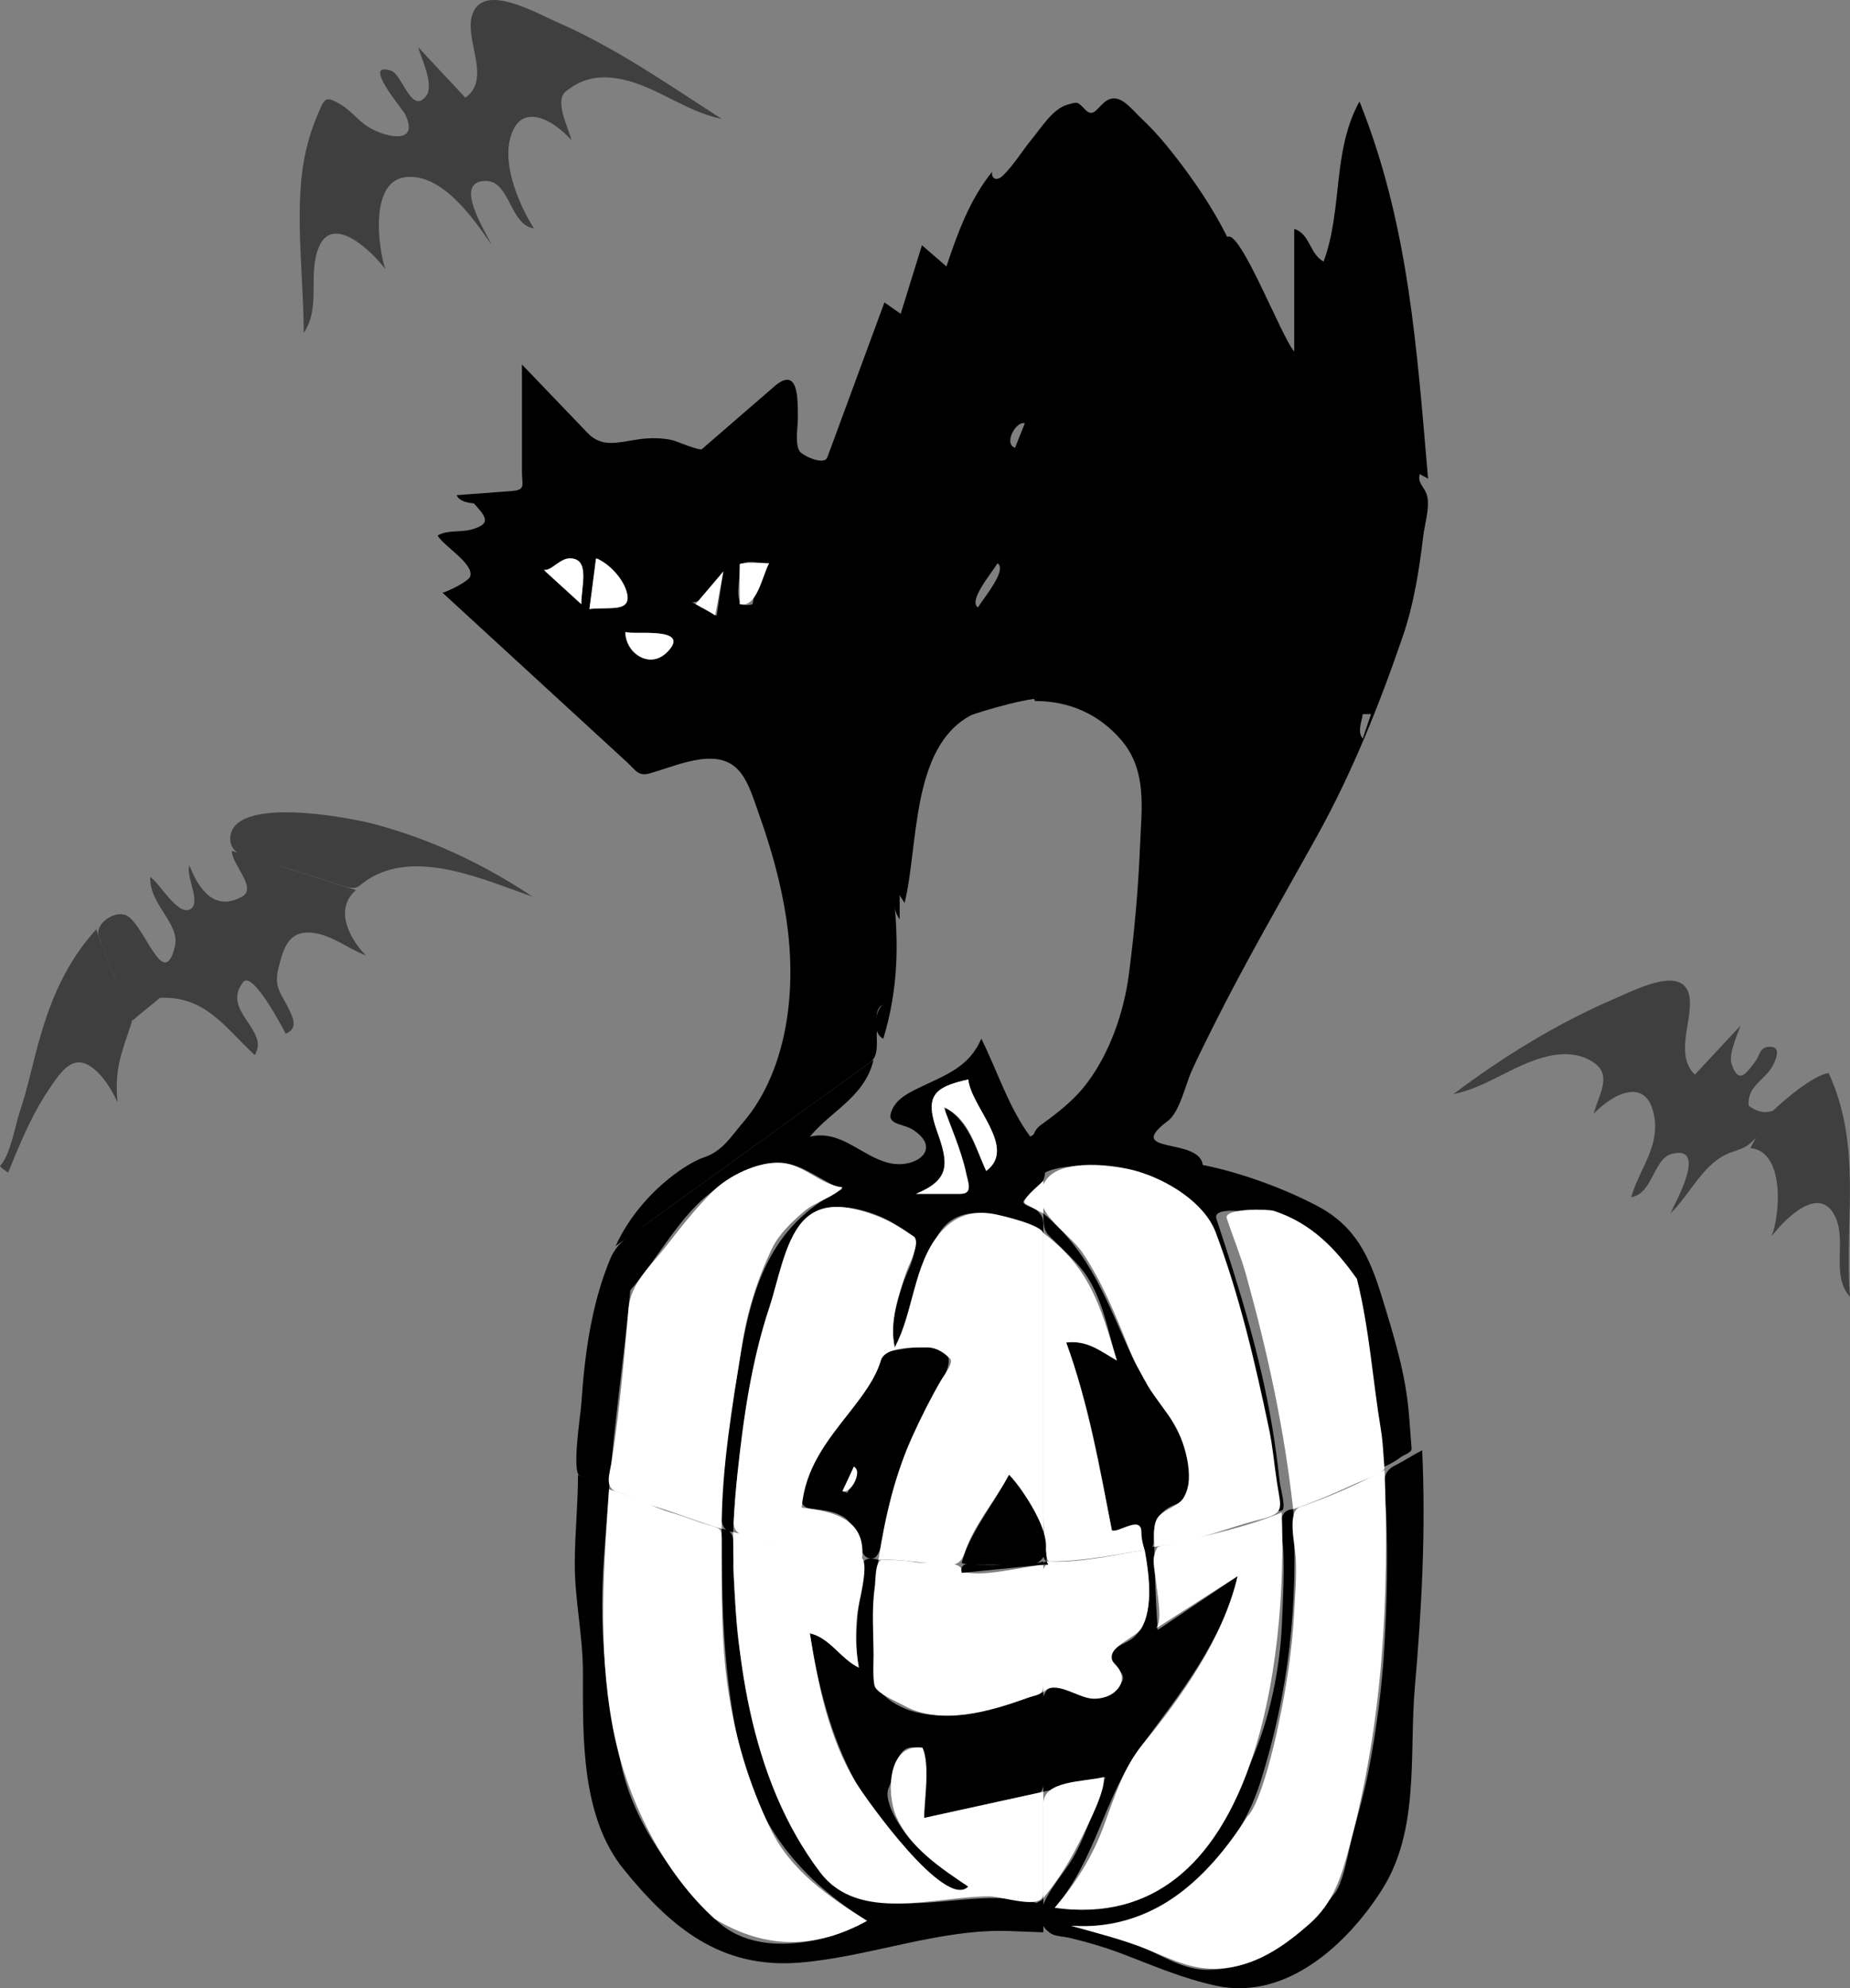
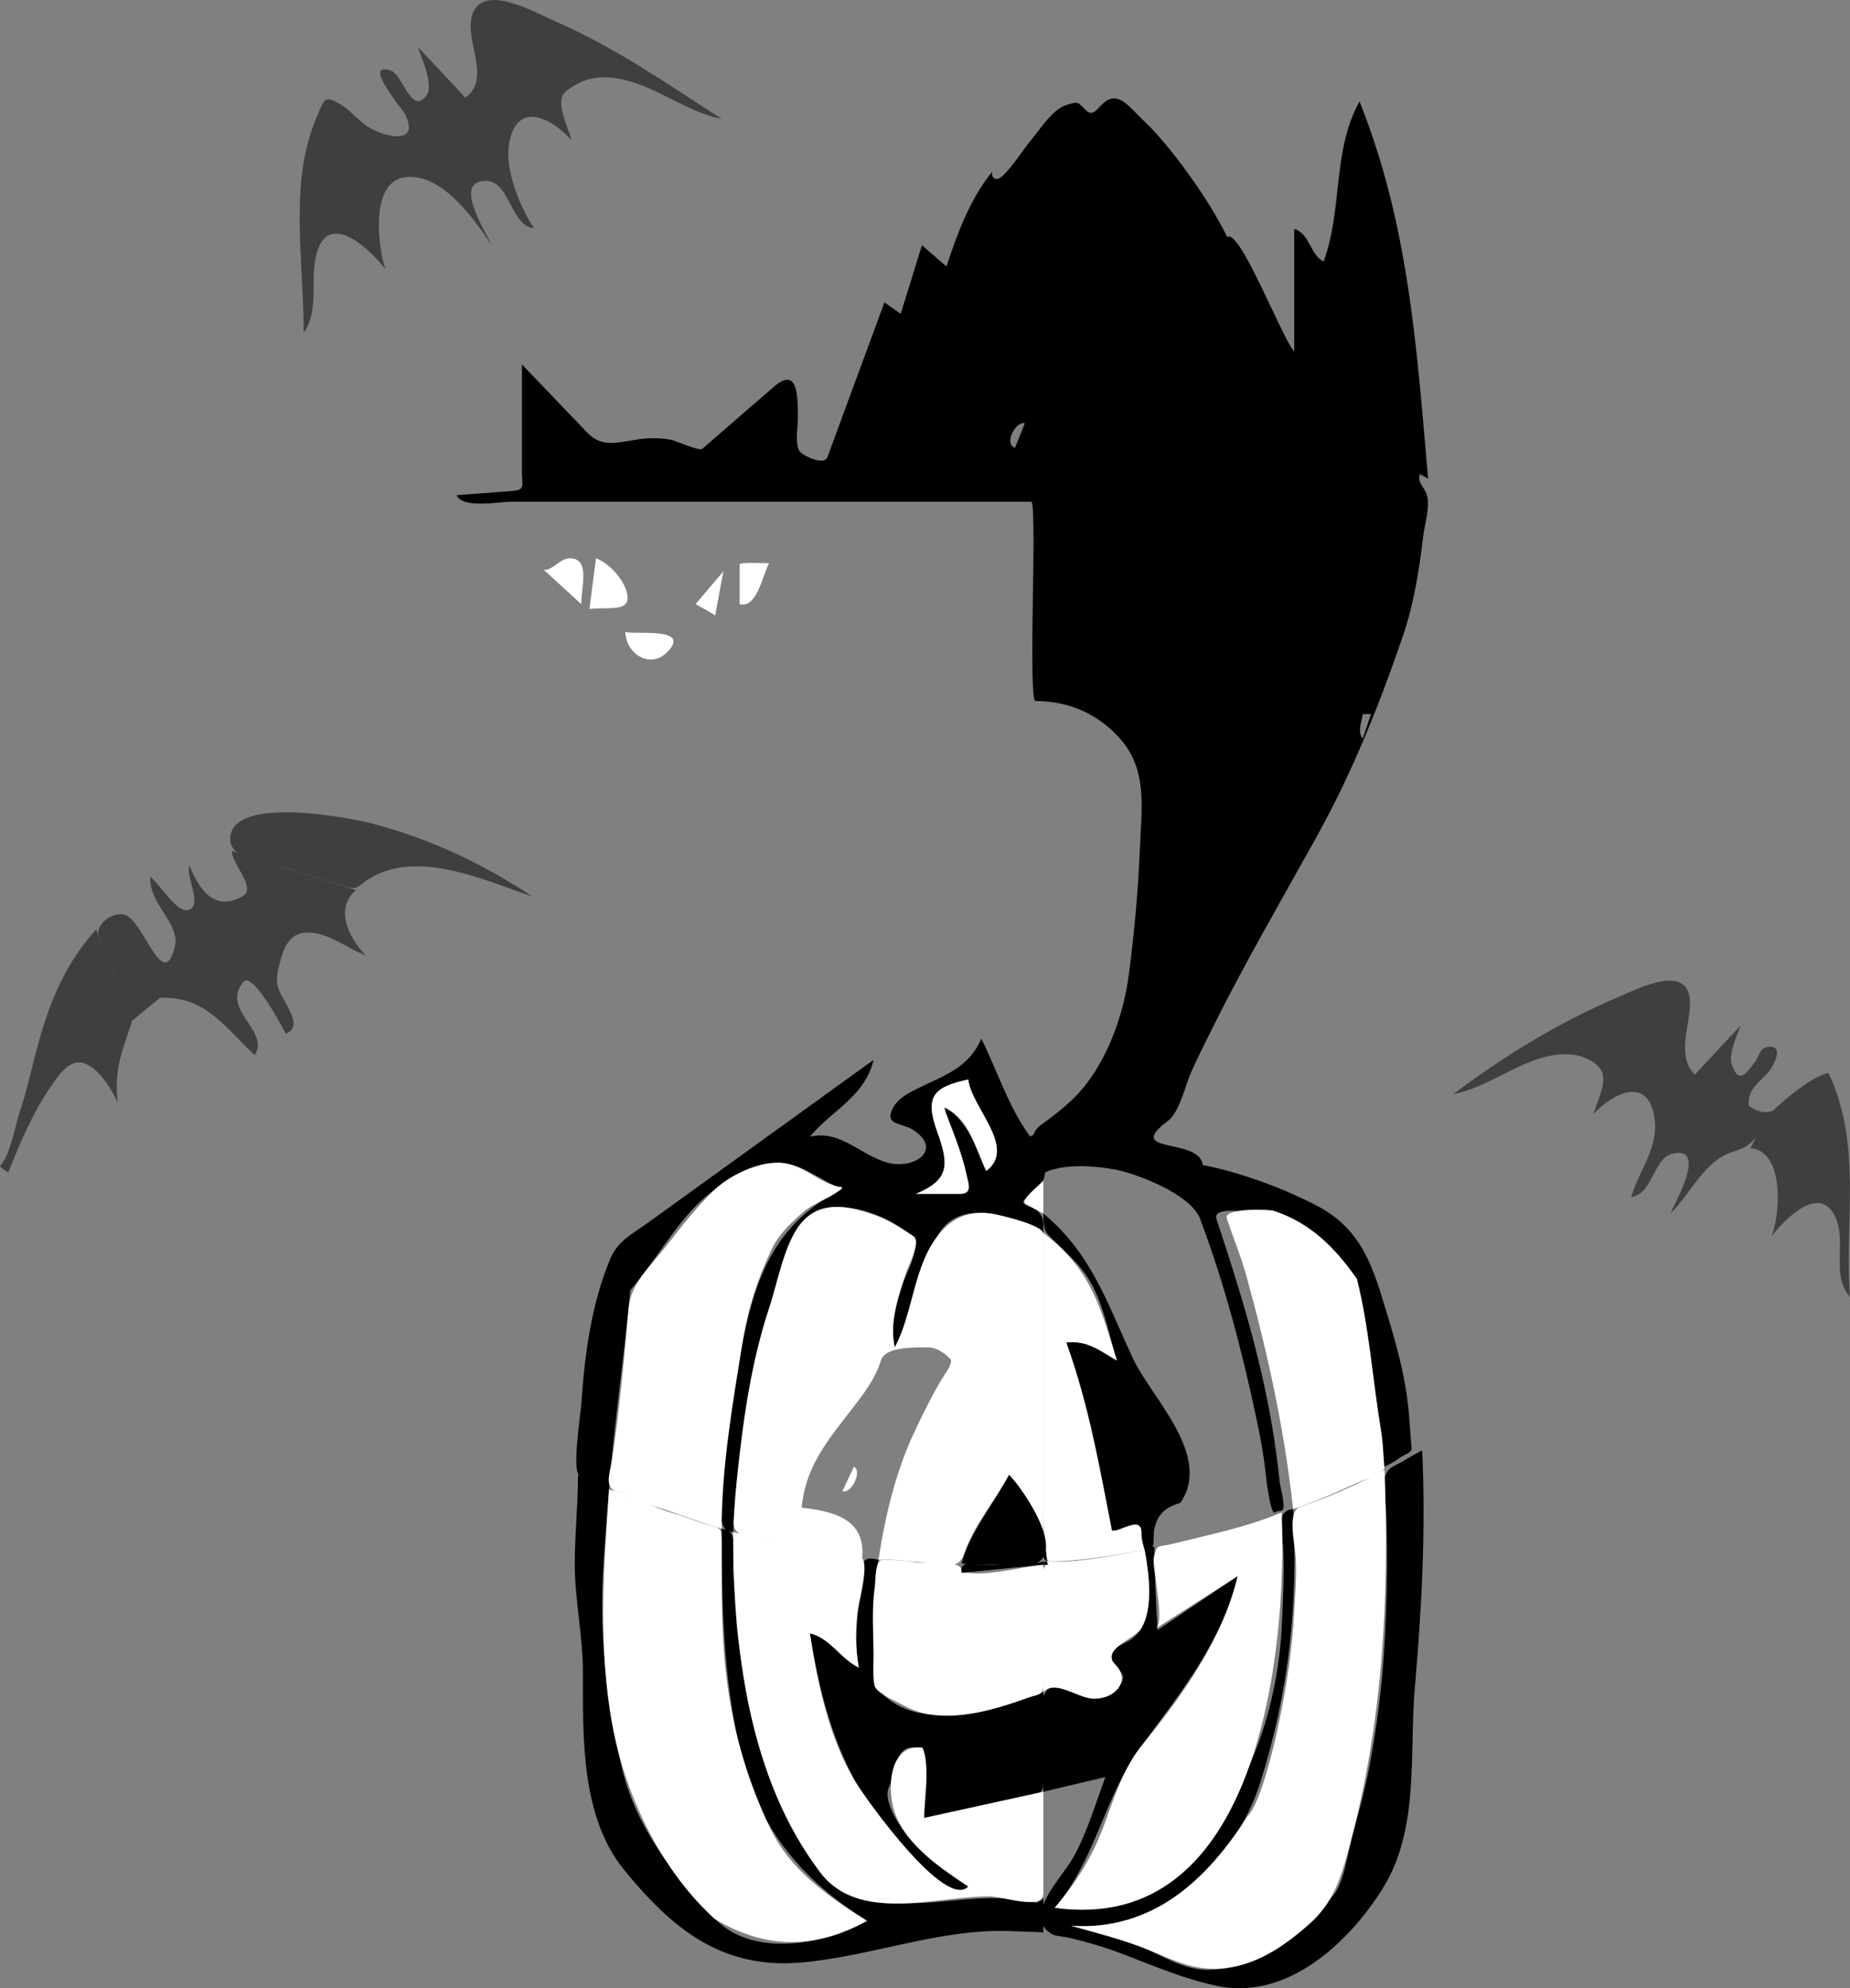
<svg xmlns="http://www.w3.org/2000/svg" xmlns:ns1="http://inkscape.sourceforge.net/DTD/sodipodi-0.dtd" xmlns:ns2="http://www.inkscape.org/namespaces/inkscape" id="Layer_1" style="enable-background:new 0 0 229.798 246.839" ns1:docname="Gatto Nero.svg" xml:space="preserve" viewBox="0 0 229.798 246.839" ns1:version="0.32" version="1.0" ns2:version="0.40+cvs" ns1:docbase="F:\openclip\svg2">
  <rect x="0" y="0" width="229.798" height="246.839" fill="#808080" stroke="none" />
  <ns1:namedview id="base" bordercolor="#666666" ns2:pageshadow="2" ns2:window-width="640" pagecolor="#ffffff" ns2:zoom="1.5313758" ns2:window-x="44" borderopacity="1.0" ns2:current-layer="Layer_1" ns2:cx="114.89900" ns2:cy="123.42050" ns2:window-y="44" ns2:window-height="540" ns2:pageopacity="0.0" />
  <path id="path3" d="m165.5 235.42c-3.691 4.926-9.064 9.127-15.517 9.127-2.961 0-5.592-1.742-8.251-2.883-2.705-1.161-5.847-1.786-8.683-2.592 10.967 0.785 20.313-7.705 23.514-17.841 3.565-11.293 4.694-22.057 4.068-33.878-2.361 0.175-1.304 3.169-1.223 5.106 0.127 3.032-0.039 6.081-0.172 9.11-0.248 5.668-1.496 11.658-3.725 16.863-4.556 10.637-11.736 20.195-24.491 18.408 5.147-6.028 6.134-13.841 10.749-20.078 4.789-6.472 10.114-13.091 11.967-21.094-3.313 2.23-6.626 4.461-9.939 6.691-0.209-3.367-0.405-6.931-0.405-10.344-0.129-0.001-1.007 0.141-1.216 0.203 0.516 3.209 1.442 8.821-1.48 11.162-1.139 0.911-2.697 0.874-2.576 2.629 0.073 1.053 1.85 1.58 1.262 2.751-2.479 4.943-6.962-1.32-9.274 1.003-1.775 1.784-0.507 9.711-0.507 12.674 2.569-0.608 5.138-1.216 7.707-1.824-1.25 3.332-2.294 7.013-4.063 10.103-1.5 2.622-6.243 7.15-2.63 9.368 0.468 0.287 1.539 0.338 2.101 0.468 2.384 0.553 4.667 1.231 6.951 2.109 3.835 1.475 7.389 3.002 11.426 3.868 8.699 1.866 16.284-5.201 20.547-11.893 4.75-7.458 3.375-16.771 4.106-25.169 0.853-9.799 1.375-19.583 0.908-29.417-1.179 0.597-2.307 1.353-3.447 1.926-2.112 1.062-1.102 3.682-1.015 5.982 0.201 5.352 0.097 10.674-0.202 16.023-0.299 5.346-0.993 10.767-2.028 16.023-0.51 2.59-1.241 5.157-1.928 7.706-0.57 2.1-1.14 6.36-2.54 7.7" />
  <path id="path5" d="m146.64 186.55c3.976-5.883-3.597-12.98-5.882-17.85-3.234-6.892-5.109-13.014-11.156-18.049 0 2.498 0.294 2.311 1.927 3.954 1.313 1.322 2.531 2.375 3.551 3.954 1.962 3.038 2.605 6.891 3.649 10.344-2.107-1.205-3.654-2.537-6.286-2.232 2.785 7.671 4.221 15.516 5.679 23.529 1.225-0.36 3.65-1.905 3.65-0.001 0 0.782 0.165 1.487 0.406 2.231 1.594 0.037 0.925-1.297 1.216-2.637 0.4-1.89 1.44-2.68 3.24-3.23" />
  <path id="path7" d="m149.4 144.63c-0.41-3.49-9.96-1.26-4.31-5.49 1.42-1.06 2.19-4.52 2.9-6.11 0.86-1.91 1.8-3.77 2.73-5.64 4.01-8.02 8.52-15.76 12.87-23.59 4.4-7.924 7.76-16.334 10.69-24.892 1.35-3.95 2.02-8.241 2.51-12.379 0.19-1.59 1.01-4.043 0.3-5.459-0.42-0.828-1.05-1.341-0.71-2.23 0.29 0.255 0.72 0.357 1.01 0.608-1.41-16.232-2.39-31.559-8.52-46.851-3.41 6.144-2.06 13.405-4.46 19.876-1.73-0.912-1.69-3.465-3.65-4.056v15.211c-1.49-1.567-6.77-15.34-8.31-14.197-1.81-3.615-4.1-6.988-6.59-10.175-1.22-1.568-2.51-3.062-3.96-4.429-1.54-1.453-2.98-3.617-4.77-2.084-0.93 0.794-1.36 1.839-2.29 0.905-1.04-1.042-0.9-1.035-2.27-0.645-1.8 0.514-3.22 2.844-4.32 4.169-1.23 1.482-2.23 3.187-3.6 4.559-0.93 0.94-1.56 0.331-1.41-0.413-2.79 3.48-4.28 7.567-5.68 11.763-1.01-0.879-2.03-1.757-3.04-2.636-0.88 2.839-1.76 5.678-2.64 8.517-0.67-0.473-1.35-0.946-2.02-1.418-2.36 6.409-4.73 12.818-7.09 19.227-0.4 1.091-3.122-0.229-3.46-0.771-0.581-0.931-0.204-3.011-0.204-4.057 0-2.539 0.072-6.562-2.949-3.947-2.989 2.586-5.978 5.173-8.966 7.759-0.275 0.238-3.077-0.938-3.535-1.069-1.222-0.348-3.006-0.338-4.259-0.158-2.589 0.372-4.587 1.123-6.416-0.783-2.716-2.832-5.433-5.663-8.149-8.495v13.177c0 1.942 0.54 2.4-1.423 2.547-2.23 0.167-4.459 0.334-6.689 0.501 0.733 1.72 5.295 0.811 6.749 0.811h16.614 38.817 9.21c0.44 0 0.2 10.203 0.2 11.137 0 1.223-0.31 13.608 0.29 13.608 4.23 0 7.93 1.636 10.68 4.849 3.29 3.843 2.5 8.66 2.32 13.3-0.21 5.25-0.69 10.52-1.37 15.73-0.6 4.67-2.35 9.79-5.23 13.58-1.6 2.12-3.62 3.66-5.74 5.2-1.86 1.33-0.95 4.81-0.95 6.97 2.04-2.41 7.19-2.01 10.12-1.48 2.85 0.52 9.51 3.12 10.64 6.12 3.05 8.14 5.24 16.48 7.03 24.97 0.44 2.08 0.83 4.08 1.06 6.19 0.1 0.94 0.65 5.89 1.27 5.27 0.17-0.17 0.79-0.1 0.91-0.3 0.34-0.56-0.31-2.78-0.38-3.45-0.25-2.28-0.54-4.52-0.92-6.78-1.48-8.87-4.11-17.36-6.94-25.87-0.76-2.28 8.55-0.13 9.51 0.59 3.22 2.42 6.19 5.1 7.19 9.09 1.73 6.93 2.31 14.45 2.9 21.55 0.99-0.28 2.44-0.99 3.25-1.63 0.38-0.3 1.43-0.59 1.39-1.08-0.1-1.36-0.2-2.71-0.31-4.07-0.39-5.15-1.89-9.93-3.4-14.84-1.52-4.93-3.23-8.72-8.03-11.24-4.15-2.18-9.61-4.18-14.2-5.07m19.88-55.979h1.02c-0.34 1.014-0.68 2.029-1.02 3.043-0.7-0.809-0.16-1.994 0-3.043m-43.2-33.056c-1.48-0.519 0.17-3.402 1.22-3.042-0.41 1.014-0.81 2.028-1.22 3.042" />
  <path id="path11" d="m126.56 55.121c0.271 0.136 0.541 0.272 0.812 0.408 0.405-1.014 0.812-2.028 1.217-3.042-1.15-0.394-1.56 1.685-2.03 2.634" />
  <path id="path13" style="clip-rule:evenodd;fill-rule:evenodd" d="m128.79 236.24c-6.209-1.556-11.918 0.452-18.122-0.021-3.558-0.271-6.514-0.806-8.75-3.731-2.238-2.928-3.79-6.109-5.296-9.459-2.563-5.698-3.653-11.952-4.715-18.064-0.548-3.154-0.56-6.54-0.826-9.731-0.175-2.095 0.921-5.305-1.435-5.438 0 9.436 0.178 18.408 2.308 27.645 2.185 9.475 7.691 15.998 15.744 21.031-5.277 2.93-14.187 4.695-19.013-0.371-5.131-5.386-9.858-11.516-11.515-18.968-1.649-7.412-2.59-14.826-2.328-22.44 0.133-3.872 0.536-7.763 0.803-11.629 0.042-0.611-3.302-1.642-3.845-1.961 0 3.695-0.406 7.38-0.406 11.054 0 4.442 1.014 8.916 1.014 13.461 0 7.985-0.271 17.885 5.077 24.465 5.812 7.152 11.983 12.352 21.776 11.574 8.693-0.689 17.476-4.261 26.207-3.924 1.378 0.053 2.756 0.106 4.134 0.159v-4.26c-0.25 0.42-0.6 0.41-0.81 0.61" />
-   <path id="path15" d="m108.91 128.34c0.116-1.023-0.486-3.054 0.813-3.65-0.993 0.597-1.479 3.576 0 4.258 1.694-5.645 1.913-10.766 1.42-16.427 0.033 0.625 0.331 1.226 0.608 1.623v-3.042c0.142 0.361 0.439 0.663 0.608 1.014 1.752-7.022 0.753-19.279 8.188-23.285 0.663-0.358 9.051-2.818 9.051-1.899v-15.2c0-1.134 0.595-9.509-0.46-9.509h-10.164-39.169-21.192c1.607 1.768 2.736 2.817-0.203 3.551-1.331 0.332-2.848-0.006-4.055 0.709 0.738 1.297 4.53 3.493 4.056 5.071-0.187 0.623-2.891 1.939-3.448 2.028l22.911 21.033c1.135 1.042 1.392 1.809 2.884 1.382 2.029-0.581 4.151-1.453 6.25-1.728 5.052-0.661 5.868 2.85 7.301 6.896 2.982 8.424 4.864 17.173 3.314 26.08-0.74 4.251-2.4 8.687-5.254 12.015-1.544 1.802-2.612 3.646-4.873 4.402-1.647 0.552-3.646 1.991-4.967 3.124-2.52 2.159-4.689 4.885-6.067 7.921 7.222-5.211 14.444-10.421 21.667-15.632 3.308-2.387 6.616-4.773 9.923-7.159 1.08-0.78 0.85-2.28 0.85-3.57m15.01-58.413c1.243 0.819-1.724 4.291-2.434 5.475-1.25-0.818 1.72-4.291 2.43-5.475m-51.716 5.071l-4.462-4.057c0.836-0.474 2.032-1.624 3.042-1.624 2.565 0 1.42 3.484 1.42 5.681m2.027-5.681c1.452 0.836 3.009 2.331 3.549 3.956 0.955 2.872-2.036 2.029-4.563 2.333 0.338-2.096 0.677-4.192 1.014-6.289m3.449 9.331c1.383 0 8.288-0.783 5.17 2.332-2.047 2.046-5.034 0.251-5.17-2.332m11.357-2.232c-1.227-0.66-2.466-1.294-3.65-2.028 1.501 1.555 3.515-2.331 4.462-3.446-0.271 1.824-0.542 3.649-0.812 5.474m4.462-1.418c-2.546 0.766-1.622-2.361-1.622-3.976 0-1.915 1.987-1.095 3.65-1.095-0.784 1.521-1.804 3.318-2.028 5.071" />
  <path id="path17" d="m78.288 160.18c3.419-3.847 6.316-9.688 10.627-12.562 2.452-1.633 4.949-3.412 8.032-3.259 2.852 0.142 5.076 2.312 7.707 3.246-9.281 4.638-11.423 12.63-12.948 22.3-0.635 4.026-1.858 8.762-1.858 12.788 0 2.097-1.383 7.517 1.216 7.504 0.603-12.13 2.897-23.52 6.934-34.96 1.057-2.994 2.354-5.399 5.945-5.399 2.618 0 5.526 0.978 7.718 2.441 1.564 1.044 1.952 0.996 1.915 2.83-0.026 1.317-1.008 3.004-1.418 4.258-0.818 2.503-1.625 5.271-1.014 7.912 2.287-4.309 2.958-9.171 5.146-13.539 2.74-5.474 9.313-2.523 13.309-0.658 0-1.859 0.089-1.931-0.912-2.941-0.258-0.261-2.12-0.525-1.419-1.216 0.683-0.673 1.404-1.411 2.128-2.131 0.938-0.934 0.203-5.127 0.203-6.491-0.497 0.325-1.119 0.438-1.621 0.813-2.683-3.61-4.082-8.158-6.085-12.17-1.505 3.56-4.488 4.525-7.706 6.086-1.343 0.651-2.786 1.355-3.405 2.802-0.809 1.89 1.335 1.563 2.694 2.47 3.68 2.457 0.096 4.896-3.145 4.057-3.439-0.89-5.883-4.149-9.734-3.244 2.681-3.255 6.824-4.938 7.908-9.531-5.679 4.098-11.358 8.194-17.037 12.292-3.62 2.611-7.239 5.223-10.859 7.834-2.003 1.445-3.858 2.297-4.806 4.571-2.372 5.696-3.192 11.978-3.601 18.096-0.078 1.163-1.2 8.32-0.203 8.823 1.237 0.625 2.393 1.134 3.651 1.722 0.64-8.26 1.887-16.48 2.643-24.74m41.982-26.16c0.361 3.446 6.096 8.475 2.229 11.357-1.383-2.932-2.098-6.009-5.07-7.908-0.181 2.936 1.997 5.308 2.535 8.012 0.269 1.347 0.963 2.736-0.708 2.736h-5.477c4.224-1.759 4.078-3.695 2.636-7.707-1.55-4.33-0.55-5.54 3.86-6.49" />
  <path id="path21" d="m108.71 209.26c0.235-5.29-0.399-10.291 0.406-15.615-2.7-0.757-1.984 1.349-2.232 3.65-0.363 3.377-0.803 6.35-0.202 9.734-2.283-1.095-3.588-3.709-6.084-4.258 1.007 6.385 2.556 12.728 5.678 18.455 1.248 2.288 11.229 15.92 13.995 12.982-2.264-1.511-4.211-3.119-6.269-4.881-1.418-1.213-4.549-5.52-3.569-7.492 0.77-1.551 0.725-5.336 3.348-4.867 2.099 0.375 1.013 6.715 1.013 8.721 4.777-1.048 9.554-2.095 14.332-3.143 1.328-0.291 0.474-10.687 0.474-12.475-6.02 2.21-16.1 5.55-20.89-0.8" />
-   <path id="path23" d="m109.52 167.89c-1.256 6.305-7.604 9.928-9.431 16.021-0.468 1.561-1.185 3.161 0.696 3.396 1.465 0.184 2.814 0.264 4.07 1.068 2.07 1.325 1.507 5.525 3.65 5.07 1.218-0.259 1.729-5.83 2.232-7.709 0.904-3.369 2.172-6.571 3.726-9.686 0.775-1.555 4.281-6.648 3.176-7.747-2.03-2-5.69-0.64-8.13-0.41m-4.26 17.44c-0.203-0.068-0.405-0.137-0.607-0.205 0.473-1.014 0.946-2.027 1.419-3.041 1.16 0.68-0.31 2.26-0.81 3.25" />
  <path id="path25" style="fill:#FFFFFF;clip-rule:evenodd;fill-rule:evenodd" d="m67.539 70.739c1.555 1.419 3.11 2.839 4.665 4.259 0-2.197 1.146-5.681-1.42-5.681-1.257 0-2.157 1.552-3.245 1.422" />
  <path id="path27" style="fill:#FFFFFF;clip-rule:evenodd;fill-rule:evenodd" d="m74.027 69.317c-0.27 2.096-0.54 4.192-0.81 6.289 2.528-0.303 5.518 0.539 4.563-2.333-0.53-1.595-2.199-3.402-3.753-3.956" />
  <path id="path29" style="fill:#FFFFFF;clip-rule:evenodd;fill-rule:evenodd" d="m91.877 74.998c2.101 0.571 2.805-3.431 3.65-5.071-0.497 0-3.65-0.16-3.65 0.142v4.929" />
  <path id="path31" style="fill:#FFFFFF;clip-rule:evenodd;fill-rule:evenodd" d="m86.196 74.998c0.274 0.22-0.526-0.475-0.81-0.61 0.284 0.135 1.085 0.83 0.81 0.61" />
  <path id="path33" style="fill:#FFFFFF" d="m88.834 76.416l1.014-5.475c-1.149 1.352-2.299 2.705-3.448 4.057 0.711 0.382 2.338 1.293 2.434 1.418" />
  <path id="path35" style="fill:#FFFFFF;clip-rule:evenodd;fill-rule:evenodd" d="m77.68 78.444c0.042 2.648 3.021 4.684 5.17 2.536 3.261-3.258-4.281-2.122-5.17-2.536" />
  <path id="path37" style="fill:#FFFFFF;clip-rule:evenodd;fill-rule:evenodd" d="m117.23 137.46c3.196 1.374 3.967 5.143 5.272 7.908 3.866-2.883-1.868-7.911-2.229-11.357-4.414 0.95-5.411 2.159-3.854 6.49 1.442 4.012 1.588 5.948-2.636 7.707h5.477c1.671 0 0.977-1.39 0.708-2.736-0.48-2.4-1.98-5.94-2.74-8.01" />
  <path id="path39" style="fill:#FFFFFF;clip-rule:evenodd;fill-rule:evenodd" d="m88.834 238.26c6.268 3.76 12.483 3.744 18.862 0.203-4.715-2.947-9.501-6.229-11.995-11.438-2.712-5.665-4.41-11.32-5.3-17.546-0.852-5.961-0.757-11.918-0.757-17.925 0-1.891 0.023-1.757-1.788-2.277-1.443-0.416-2.828-1.014-4.259-1.421-2.72-0.774-5.202-2.287-7.946-2.938-0.677 9.803-1.375 19.463 0.404 29.207 1.687 9.28 6.431 18.45 12.775 24.15" />
  <path id="path41" style="fill:#FFFFFF;clip-rule:evenodd;fill-rule:evenodd" d="m104.65 147.4c-2.806-0.314-4.797-2.896-7.707-3.041-2.871-0.143-6.46 1.594-8.485 3.618-2.1 2.099-3.892 4.386-5.712 6.726-1.924 2.473-4.392 4.568-4.666 7.707-0.551 6.322-1.124 12.682-2.087 18.95-0.242 1.571-1.004 3.371 0.706 3.864 1.412 0.406 2.642 1.219 4.057 1.622 2.99 0.852 5.873 2.09 8.886 2.944 0-7.635 1.323-15.196 2.516-22.763 0.669-4.242 1.857-8.054 3.683-11.929 0.881-1.872 2.504-3.392 4.042-4.711 1.387-1.19 3.737-1.77 4.767-2.99" />
  <path id="path43" style="fill:#FFFFFF" d="m143.59 202.16c3.381-2.163 6.761-4.325 10.142-6.488-1.782 7.698-6.886 14.879-11.832 20.929-2.382 2.913-3.521 6.636-4.8 10.101-1.402 3.803-3.476 7.088-6.084 10.143 25.229 3.534 28.923-31.61 28.19-49.084-4.355 1.84-9.188 2.815-13.776 3.952-1.571 0.39-1.622-0.082-2.043 1.321-0.254 0.845 0.122 2.368 0.203 3.246 0.16 1.65 0.85 5.08 0 5.88" />
-   <path id="path45" style="fill:#FFFFFF;clip-rule:evenodd;fill-rule:evenodd" d="m145.62 176.41c1.419 2.097 2.964 7.103 1.419 9.529-0.617 0.969-2.172 1.359-3.042 2.233-0.884 0.888-0.608 2.714-0.608 3.853 4.437-0.366 8.73-2.286 12.995-3.349 3.257-0.812 2.762-1.308 2.25-4.551-0.356-2.254-0.523-4.462-0.994-6.699-1.734-8.259-3.648-16.485-6.617-24.402-1.401-3.736-6.051-6.561-9.864-7.647-2.786-0.794-9.194-1.562-11.155 1.014-2.777 3.648 2.662 6.433 4.478 9.152 2.417 3.62 4.052 7.605 5.664 11.637 0.683 1.707 1.537 3.3 2.448 4.896 0.65 1.12 2.96 4.11 3.03 4.34" />
  <path id="path47" style="fill:#FFFFFF" d="m127.37 149.43c0.757 0.466 1.491 0.835 2.229 1.219v-4.057c-0.75 0.75-2.89 2.44-2.23 2.84" />
  <path id="path49" style="fill:#FFFFFF" d="m130 194.25c-1.513 0.551-0.406 13.494-0.406 15.818 1.503-1.572 4.141 0.675 6.086 0.813 2.597 0.185 4.968-2.125 2.839-4.26-1.85-1.854 2.464-3.171 3.245-4.463 1.527-2.525 0.952-6.984 0.406-9.734-3.824 0.64-8.293 1.668-12.17 1.42 0.17 0.31 0.01 0.4 0 0.4" />
  <path id="path51" style="fill:#FFFFFF;clip-rule:evenodd;fill-rule:evenodd" d="m138.12 189.99c-1.589-7.93-2.91-15.7-5.679-23.324 2.632-0.305 4.179 1.027 6.286 2.232-2.05-6.78-3.333-11.49-9.127-15.818v34.882c0 0.891 0.122 5.884 0.722 5.884 3.881 0 8.027-0.779 11.854-1.42-0.241-0.744-0.406-1.449-0.406-2.231 0.01-2.07-2.66 0.08-3.64-0.2" />
-   <path id="path53" style="fill:#FFFFFF" d="m137.1 220.62c-2.487 0.604-7.505 0.409-7.505 3.303v11.705c2.088-2.503 3.429-4.824 4.868-7.706 0.85-1.69 2.91-5.8 2.63-7.29" />
  <path id="path55" style="fill:#FFFFFF;clip-rule:evenodd;fill-rule:evenodd" d="m119.46 195.06c0.142-1.52-4.428-0.846-5.78-1.114-1.231-0.244-2.804-0.304-4.057-0.304-0.955 0-0.84 2.536-0.966 3.41-0.408 2.834-0.151 5.707-0.151 8.541 0 0.747-0.131 3.247 0.204 3.869 0.473 0.878 2.7 1.793 3.568 2.275 4.592 2.551 10.769 0.72 15.323-0.94 1.193-0.435 1.998-0.28 1.998-1.547v-5.064-9.935c-2.74 0.27-7.87 1.68-10.13 0.8" />
  <path id="path57" style="fill:#FFFFFF;clip-rule:evenodd;fill-rule:evenodd" d="m114.59 216.97c-4.429-0.568-4.451 5.77-3.289 8.48 1.678 3.914 5.547 6.478 8.969 8.76-2.816 2.99-12.529-10.637-13.883-12.803-3.417-5.467-4.803-12.375-5.791-18.635 2.496 0.549 3.801 3.163 6.084 4.258-0.407-2.291-0.452-4.385-0.204-6.691 0.128-1.192 1.491-5.914 0.61-6.895-0.947-1.054-6.603-1.112-8.113-1.422-2.653-0.544-5.277-1.164-7.91-1.824 0 14.276 1.905 30.583 10.851 42.287 4.811 6.294 14.252 2.939 20.946 2.939 1.696 0 6.737 1.818 6.737-0.363v-12.617l-14.805 3.246c-0.01-2.53 0.77-6.54-0.21-8.75" />
  <path id="path59" style="fill:#FFFFFF" d="m99.583 187.15c0.446-4.931 3.081-8.159 6.028-11.952 1.5-1.93 3.099-3.933 3.809-6.301 0.521-1.736 4.121-1.622 5.881-1.622 1.027 0 2.023 0.707 2.731 1.411 0.467 0.465-0.778 2.051-1.112 2.622-1.307 2.238-2.468 4.561-3.545 6.92-2.212 4.842-3.455 10.173-4.258 15.412 1.948-0.121 4.139 0.22 6.084 0.404 2.05 0.195 3.896 0.889 4.567-1.126 1.237-3.715 3.768-6.445 5.574-9.825 2.042 2.122 3.022 4.491 4.258 7.1v-37.018c0-1.08-5.134-2.26-5.983-2.43-2.86-0.572-5.114 0.232-6.936 2.421-3.207 3.851-3.216 9.739-5.535 14.108-0.711-3.072 0.445-6.433 1.418-9.328 0.299-0.889 1.898-3.81 0.902-4.472-1.472-0.978-2.887-1.904-4.551-2.527-3.101-1.161-6.852-2.074-9.33 0.811-2.164 2.519-2.968 7.38-4.019 10.534-2.227 6.684-3.236 13.78-3.972 20.756-0.207 1.96-0.366 3.893-0.463 5.861-0.106 2.123 2.523 1.929 4.383 2.396 3.724 0.936 7.751 1.815 11.576 2.133 0.48-4.91-3.61-5.81-7.497-6.27" />
  <path id="path61" style="fill:#FFFFFF;clip-rule:evenodd;fill-rule:evenodd" d="m154.95 225.49c-5.084 7.988-11.944 14.303-21.904 13.59 3.251 0.924 6.613 1.756 9.734 3.043 3.736 1.54 6.152 2.821 10.314 2.071 3.669-0.661 6.78-2.907 9.511-5.3 3.038-2.662 4-5.884 5.021-9.676 4.17-15.481 4.948-30.768 4.359-46.725-3.273 1.759-6.948 3.397-10.456 4.566-1.718 0.572-0.673 4.61-0.575 6.368 0.125 2.271-0.083 4.538-0.203 6.808-0.246 4.653-0.955 9.176-1.913 13.73-0.58 2.83-2.27 9.94-3.88 11.53" />
  <path id="path63" style="fill:#FFFFFF" d="m168.54 158.76c-2.712-3.861-5.714-6.907-10.262-8.424-0.757-0.253-6.322-0.361-5.896 0.919 0.784 2.353 1.761 4.71 2.423 7.098 2.68 9.659 4.715 19.031 5.824 29.003 2.702-0.901 5.309-2.065 7.91-3.244 0.609-0.276 3.479-1.262 3.427-1.876-0.128-1.543-0.171-3.139-0.426-4.666-1.04-6.28-1.44-12.61-2.99-18.81" />
  <path id="path65" style="fill:#FFFFFF;clip-rule:evenodd;fill-rule:evenodd" d="m104.65 185.12c1.071 0.369 2.5-2.408 1.419-3.041-0.47 1.02-0.94 2.03-1.42 3.04" />
  <path id="path67" style="clip-rule:evenodd;fill-rule:evenodd" d="m129.4 194.25h0.811c-0.095-0.151-0.128-0.274-0.202-0.406-0.58 0.08-0.22 0.25-0.61 0.41" />
  <path id="path69" d="m130 193.85c0.08-1.121-0.406-3.074-0.406-3.448 0.01 1.13-0.36 2.98 0.41 3.45" />
  <path id="path71" style="clip-rule:evenodd;fill-rule:evenodd" d="m121.29 194.25c-1.009-0.13-2.11-0.257-1.826 1.014l10.14-1.014v-0.406c-2.51 0.73-5.7 0.41-8.31 0.41" />
  <path id="path73" style="clip-rule:evenodd;fill-rule:evenodd" d="m119.46 194.05c0.997 0.354 2.315 0.205 3.447 0.205 1.39 0 4.704 0.41 5.881-0.205 3.373-1.766-1.606-9.039-3.446-10.951-1.97 3.68-5.01 7.39-5.88 10.94" />
  <path id="path75" style="fill:#3F3F3F;clip-rule:evenodd;fill-rule:evenodd" d="m66.119 111.3c-6.098-4.065-12.679-7.161-19.774-9.028-3.108-0.817-17.428-3.526-17.746 1.726-0.172 2.85 4.537 2.991 6.718 3.68 2.397 0.757 4.795 1.514 7.192 2.271 2.226 0.703 1.698 0.045 3.735-1.085 5.972-3.31 14.078 0.45 19.875 2.44" />
  <path id="path77" style="fill:#3F3F3F" d="m0 144.77c0.244 0.322 0.696 0.557 1.014 0.811 1.588-3.913 3.026-7.453 5.477-10.951 1.125-1.606 2.555-3.713 4.766-2.232 1.447 0.968 2.644 2.886 3.346 4.463-0.411-4.11 0.472-6.104 1.725-9.838 0.374-1.113-1.654-4.586-2.13-5.78-0.775-1.944-1.606-3.869-2.23-5.88-3.679 4.045-5.62 8.564-7.099 13.789-0.826 2.916-1.414 5.867-2.374 8.746-0.671 2.01-1.166 5.4-2.495 6.87" />
  <path id="path79" style="fill:#3F3F3F" d="m19.877 123.88c5.667-0.244 8.041 3.67 11.763 7.1 1.947-3.083-4.253-5.526-1.428-9.066 1.148-1.438 4.872 5.61 5.281 6.43 1.521-0.657 0.948-1.912 0.406-3.042-0.889-1.856-1.922-2.665-1.318-5.07 0.517-2.064 1.054-4.463 3.651-4.463 2.61 0 4.839 1.948 7.199 2.841-2.056-2.135-3.942-5.746-1.216-8.113-5.138-1.623-10.276-3.246-15.415-4.869-0.004 1.76 3.231 4.616 1.243 5.702-3.433 1.874-5.344-0.949-6.516-3.875-0.526 1.267 1.629 4.801 0 5.475-1.547 0.64-3.767-3.386-4.868-4.057-0.131 3.481 3.78 5.769 3.054 8.678-1.468 5.886-3.907-3.469-6.298-4.011-1.508-0.342-3.643 1.244-3.147 2.727 1.192 3.572 2.869 6.932 4.162 10.456 1.007-0.9 2.913-2.37 3.447-2.86" />
  <path id="path81" style="fill:#3F3F3F;clip-rule:evenodd;fill-rule:evenodd" d="m57.802 12.124c-1.96-2.096-3.92-4.191-5.88-6.287 0.41 1.364 2.048 4.756 1.014 6.084-1.848 2.373-2.932-2.667-4.36-3.144-3.734-1.245 1.395 4.719 1.723 5.374 2.097 4.191-3.154 2.789-5.13 1.209-0.962-0.77-1.778-1.743-2.84-2.381-1.956-1.174-2.014-0.749-2.868 1.247-1.298 3.033-1.91 5.956-2.127 9.231-0.392 5.889 0.391 11.96 0.391 17.873 2.104-3.111 0.595-6.841 1.72-10.233 1.635-4.934 6.781 0.128 8.421 2.323-0.905-2.683-1.947-10.786 2.396-11.41 4.541-0.653 8.527 5.074 10.787 8.368-0.694-1.587-4.951-8.033-0.608-7.911 2.911 0.082 2.933 5.513 5.88 5.882-1.794-2.802-3.722-7.461-3.042-10.751 1.054-5.106 5.186-2.978 7.707-0.202-0.43-1.658-2.142-4.896-0.705-6.046 2.12-1.696 4.23-2.05 6.878-1.521 4.383 0.876 7.991 4.031 12.485 4.931-6.79-4.365-13.077-8.79-20.518-12.044-2.814-1.231-9.305-5.004-10.512-0.733-0.877 3.103 2.456 7.846-0.812 10.141" />
  <path id="path83" style="fill:#3F3F3F" d="m227.15 133.2c-2.003 0.355-5.427 3.265-6.894 4.668-1.163 1.113-2.039 3.297-2.841 4.664 4.269 0.367 3.746 8.2 2.636 10.951 1.661-2.141 5.962-6.549 7.911-2.432 1.473 3.11-0.587 7.204 1.826 9.938-0.7-9.63 1.57-18.65-2.65-27.79" />
  <path id="path85" style="fill:#3F3F3F;clip-rule:evenodd;fill-rule:evenodd" d="m217.22 137.26c-0.233-2.508 2.077-3.146 3.041-5.069 0.53-1.058 0.912-2.373-0.606-2.231-1.097 0.103-1.111 1.155-1.624 1.826-1.14 1.49-2.065 2.909-2.94 0.304-0.401-1.194 0.688-3.596 1.116-4.767-1.893 2.028-3.786 4.056-5.679 6.084-2.325-2.224-0.609-6.048-0.609-8.833 0-5.184-6.332-1.897-9.126-0.698-7.315 3.141-13.925 7.194-20.282 11.965 4.276-0.862 7.646-3.8 11.846-4.729 2.012-0.445 4.139-0.346 5.834 0.971 1.998 1.552 0.378 3.91-0.237 6.192 2.337-2.462 6.571-4.718 7.505 0.203 0.738 3.889-1.799 6.571-2.84 10.141 2.693-0.394 2.734-4.791 5.07-5.375 4.519-1.131 0.334 6.164-0.203 7.404 2.497-2.384 4.148-6.458 7.616-7.61 2.04-0.679 1.99-0.784 3.337-2.125 0.685-0.681 1.4-2.136 1.825-3.042-1.11 0.44-2.15 0.07-3.06-0.6" />
</svg>